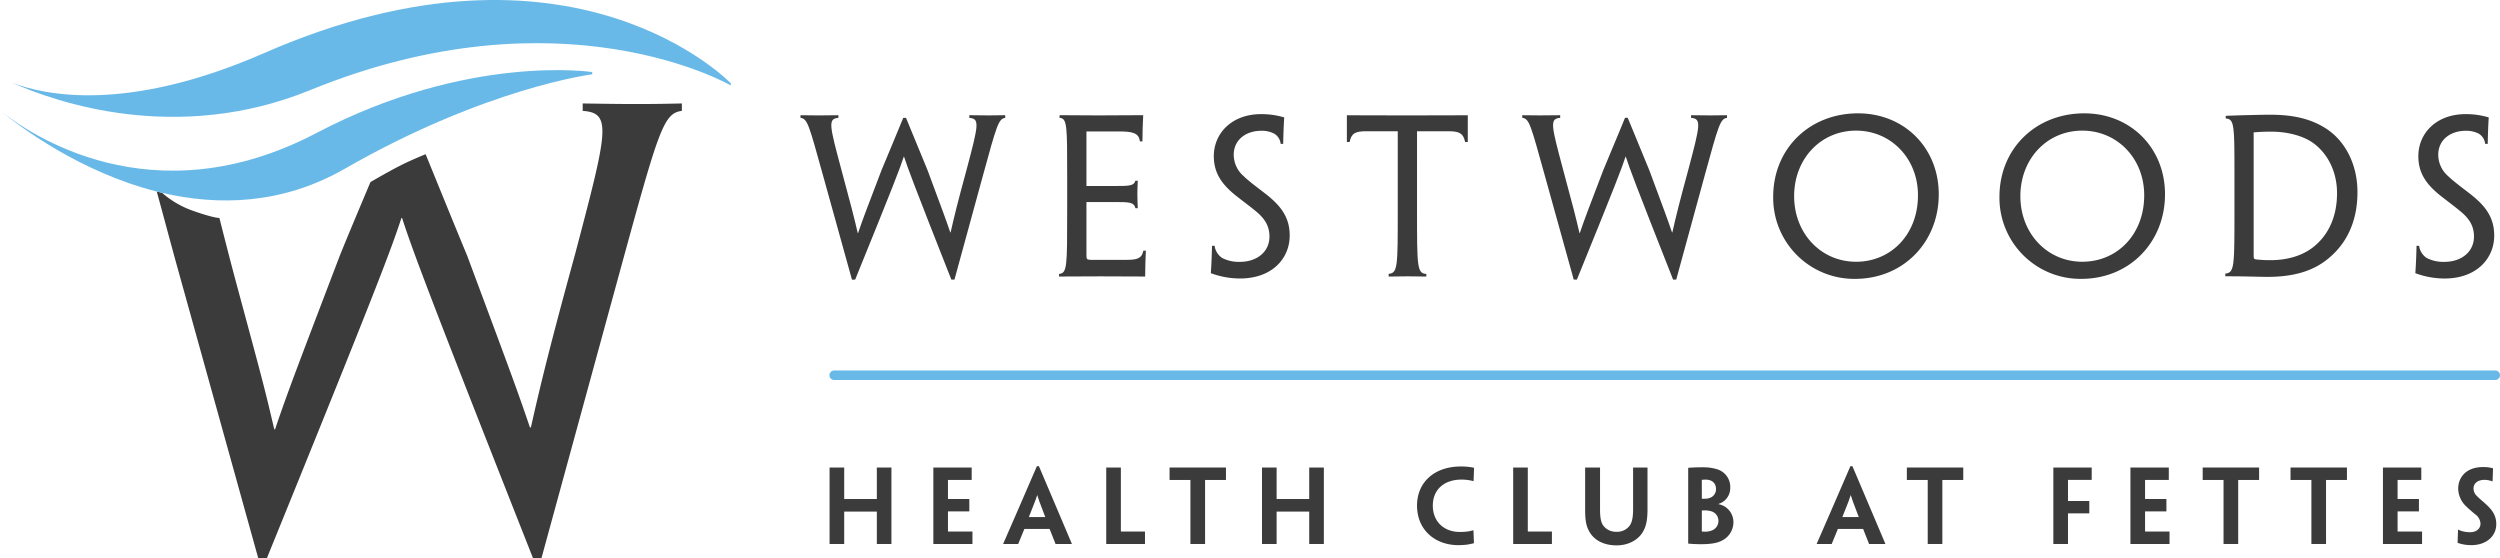
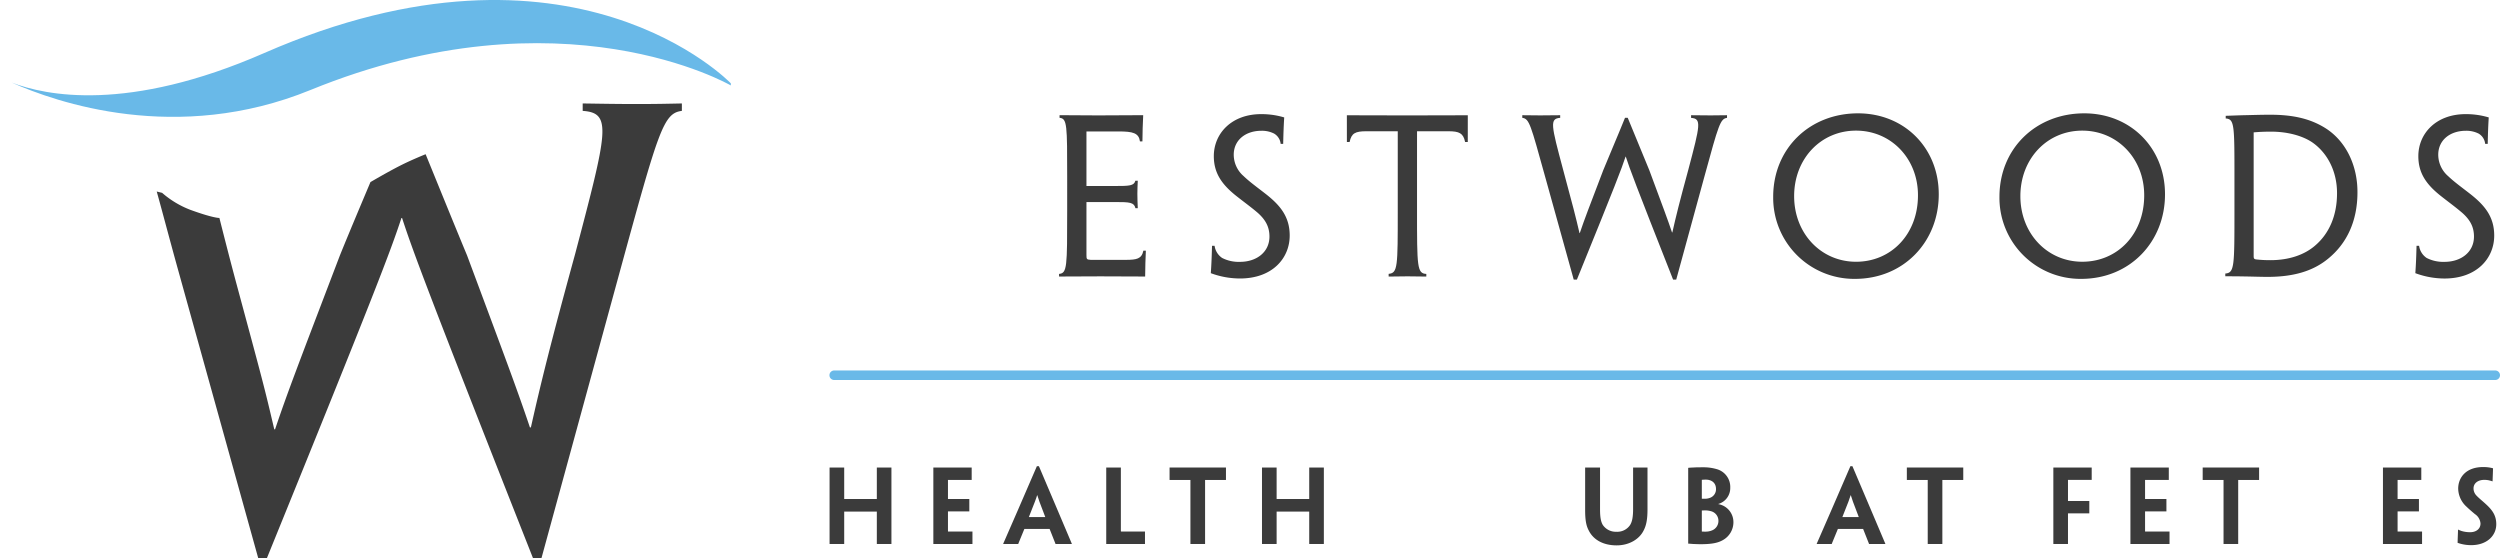
<svg xmlns="http://www.w3.org/2000/svg" id="Layer_1" data-name="Layer 1" viewBox="0 0 792.644 176.915">
  <defs>
    <style>.cls-1{fill:#3b3b3b;}.cls-2{fill:#69b9e8;}</style>
  </defs>
  <path class="cls-1" d="M233.139,203.3v-2.357c-4.1.08-7.648.182-14.33.182-6.522,0-11.334-.1-17.116-.182V203.3c9.336.643,7.945,6.177-2.388,45.341-7.909,28.832-10.94,41.238-14.033,55.005h-.314c-3.9-11.6-7.462-21.087-19.908-54.478-3.655-8.777-8.711-21.237-13.155-32.128,0,0-4.347,1.724-8.228,3.7-3.864,1.963-9.269,5.14-9.269,5.14-3.771,8.964-6.766,16.048-9.682,23.24-13.053,34.219-16.487,43.067-20.554,55.137h-.257c-3.266-13.953-3.541-14.83-12.234-47.055-2-7.475-3.846-14.746-5.162-19.953,0,0-1.865.094-9.119-2.543a29.735,29.735,0,0,1-9.052-5.428c-.571-.133-1.139-.274-1.7-.416,1.852,6.606,4.1,15.264,6.943,25.459l25.225,90.735h2.782c34.153-84.013,39.222-97.381,42.634-107.789h.208c3.363,10.32,8.21,23.5,41.49,107.789h2.716l24.826-90.779c12.3-44.9,13.811-50.263,19.678-50.977" transform="translate(-16.946 -168.142)" />
  <path class="cls-2" d="M115.351,196.691c79.777-32.563,133.306-1.458,133.306-1.458v-.674s-50.135-52.4-147.945-9.6c-43.25,18.929-69.343,13.505-80.061,9.354,14.05,6.278,52.377,19.655,94.7,2.375" transform="translate(-16.946 -168.142)" />
-   <path class="cls-2" d="M126.357,221.6c44.685-25.659,78.364-29.9,78.364-29.9v-.714s-39.284-5.964-87.456,19.332c-52.151,27.4-91.4.031-100.319-7.156,5.942,4.887,25.167,19.5,49.688,25.7.567.141,1.134.279,1.706.416,17.7,4.147,38.007,3.8,58.017-7.679" transform="translate(-16.946 -168.142)" />
  <path class="cls-2" d="M809.59,287.115a1.511,1.511,0,0,0-1.512-1.512h-526.6a1.512,1.512,0,1,0,0,3.023h526.6a1.511,1.511,0,0,0,1.512-1.511" transform="translate(-16.946 -168.142)" />
  <polygon class="cls-1" points="280.424 148.237 278.005 148.237 278.005 148.293 278.005 157.387 278.005 158.215 267.661 158.215 267.661 157.387 267.661 148.293 267.661 148.237 265.361 148.237 263.022 148.237 263.022 148.293 263.022 158.485 263.022 161.597 263.022 172.418 263.022 172.474 265.393 172.474 267.661 172.474 267.661 172.418 267.661 163.061 267.661 162.201 278.005 162.201 278.005 163.061 278.005 172.418 278.005 172.474 280.392 172.474 282.636 172.474 282.636 172.418 282.636 161.597 282.636 158.485 282.636 148.293 282.636 148.237 280.424 148.237" />
  <path class="cls-1" d="M322.9,336.666h-5.387c-.008-.159-.008-.326-.008-.47v-5.92h6.771v-3.922h-6.771v-6.048h7.519v-3.938H312.87V340.62h12.4v-3.954H322.9Z" transform="translate(-16.946 -168.142)" />
  <path class="cls-1" d="M343.172,332.091l.008-.08c1.838-4.583,2.331-5.92,2.6-6.867h.047c.271.947.716,2.276,2.507,6.867l.008.08Zm3.167-16.145H345.7L339.75,329.7c-4.01,9.246-4.639,10.631-4.726,10.83v.087h4.782v-.087c.087-.207.652-1.592,1.925-4.687h8c1.234,3.095,1.79,4.48,1.854,4.687v.087h5.188v-.087c-.087-.215-.668-1.592-4.583-10.814Z" transform="translate(-16.946 -168.142)" />
  <path class="cls-1" d="M378.977,336.666h-6.533c-.111,0-.119-.04-.119-.175V316.368h-4.639V340.62h12.286v-3.954h-1Z" transform="translate(-16.946 -168.142)" />
  <polygon class="cls-1" points="381.125 148.23 378.149 148.23 370.821 148.23 370.821 152.176 370.98 152.176 372.898 152.176 377.433 152.176 377.433 161.589 377.433 172.411 377.433 172.474 379.78 172.474 382.08 172.474 382.08 172.419 382.08 161.589 382.08 152.176 386.663 152.176 388.581 152.176 388.7 152.176 388.7 148.23 381.125 148.23" />
  <polygon class="cls-1" points="417.526 148.237 415.099 148.237 415.099 148.293 415.099 157.387 415.099 158.215 404.763 158.215 404.763 157.387 404.763 148.293 404.763 148.237 402.455 148.237 400.124 148.237 400.124 148.293 400.124 158.485 400.124 161.597 400.124 172.418 400.124 172.474 402.487 172.474 404.763 172.474 404.763 172.418 404.763 163.061 404.763 162.201 415.099 162.201 415.099 163.061 415.099 172.418 415.099 172.474 417.494 172.474 419.738 172.474 419.738 172.418 419.738 161.597 419.738 158.485 419.738 148.293 419.738 148.237 417.526 148.237" />
-   <path class="cls-1" d="M480.305,320.2a14.5,14.5,0,0,1,2.459.2c.5.087.907.167,1.289.27h.1c.08-1.711.1-2.936.159-4.2a16.154,16.154,0,0,0-1.941-.318,20.313,20.313,0,0,0-2.188-.112c-8.673,0-13.957,5.2-13.957,12.381,0,7.8,5.777,12.564,13.113,12.564a21.4,21.4,0,0,0,2.92-.191c.669-.1,1.536-.3,2.013-.429-.031-.908-.127-3.223-.151-4.106h-.063c-.494.151-.923.238-1.409.342a18.308,18.308,0,0,1-2.856.2c-5.125,0-8.562-3.374-8.562-8.363,0-5,3.517-8.235,9.079-8.235" transform="translate(-16.946 -168.142)" />
-   <path class="cls-1" d="M508,336.666h-6.533c-.112,0-.12-.04-.12-.175V316.368h-4.638V340.62h12.285v-3.954H508Z" transform="translate(-16.946 -168.142)" />
  <path class="cls-1" d="M534.731,316.372v13.152c0,2.388-.254,4.058-1.026,5.188a4.882,4.882,0,0,1-4.249,2.029,4.977,4.977,0,0,1-4.345-2.188c-.644-1.1-.859-2.626-.859-4.925V316.372h-4.726v13.351c0,3.04.254,4.942,1.137,6.6,1.472,2.991,4.639,4.734,8.856,4.734,4.1,0,7.162-2.069,8.435-4.5,1-1.774,1.345-3.867,1.345-6.978V316.372h-4.568Z" transform="translate(-16.946 -168.142)" />
  <path class="cls-1" d="M561.789,333.282a3.219,3.219,0,0,1-1.965,3,5.4,5.4,0,0,1-2.149.422c-.374,0-.78,0-1.122-.032l-.032-.055V330c.3-.007.868-.039,1.122-.039a7.213,7.213,0,0,1,1.878.286,3.139,3.139,0,0,1,2.268,3.008Zm-5.268-13.01c.287-.024.852-.064,1.218-.064,1.886,0,3.278,1.019,3.278,2.96v.032a2.888,2.888,0,0,1-2.037,2.833,4.55,4.55,0,0,1-1.607.247c-.247,0-.565,0-.852-.024Zm5.252,7.71v-.063a5.244,5.244,0,0,0,3.764-5.164,5.852,5.852,0,0,0-4.273-5.865,14.62,14.62,0,0,0-4.17-.588c-.994,0-2.315,0-3.167.063-.652.016-1.312.064-1.726.112V340.5c.684.039,1.337.111,1.671.119.875.032,1.5.064,2.339.064,3.549,0,5.5-.43,7.05-1.337a6.466,6.466,0,0,0,3.278-5.57v-.024a5.777,5.777,0,0,0-4.766-5.769" transform="translate(-16.946 -168.142)" />
  <path class="cls-1" d="M601.1,332.091l.008-.08c1.846-4.583,2.331-5.92,2.61-6.867h.039c.271.947.717,2.276,2.507,6.867l.008.08Zm3.167-16.145h-.637L597.68,329.7c-4.01,9.246-4.639,10.631-4.726,10.83v.087h4.782v-.087c.08-.207.652-1.592,1.926-4.687h8c1.234,3.095,1.791,4.48,1.854,4.687v.087H614.7v-.087c-.079-.215-.668-1.592-4.583-10.814Z" transform="translate(-16.946 -168.142)" />
  <polygon class="cls-1" points="614.876 148.23 611.908 148.23 604.579 148.23 604.579 152.176 604.747 152.176 606.664 152.176 611.2 152.176 611.2 161.589 611.2 172.411 611.2 172.474 613.547 172.474 615.839 172.474 615.839 172.419 615.839 161.589 615.839 152.176 620.414 152.176 622.331 152.176 622.467 152.176 622.467 148.23 614.876 148.23" />
  <polygon class="cls-1" points="657.292 148.237 651.03 148.237 651.03 148.452 651.03 158.485 651.03 161.597 651.03 172.33 651.03 172.474 653.393 172.474 655.669 172.474 655.669 172.378 655.669 163.538 655.669 162.766 659.83 162.766 662.289 162.766 662.432 162.766 662.432 160.737 662.432 158.843 662.313 158.843 659.766 158.843 655.669 158.843 655.669 152.152 659.552 152.152 663.005 152.152 663.188 152.152 663.188 148.237 657.292 148.237" />
  <path class="cls-1" d="M702.447,336.666H697.06c-.008-.159-.008-.326-.008-.47v-5.92h6.772v-3.922h-6.772v-6.048h7.528v-3.938H692.413V340.62h12.4v-3.954h-2.363Z" transform="translate(-16.946 -168.142)" />
  <polygon class="cls-1" points="708.681 148.23 705.705 148.23 698.377 148.23 698.377 152.176 698.536 152.176 700.446 152.176 704.989 152.176 704.989 161.589 704.989 172.411 704.989 172.474 707.336 172.474 709.636 172.474 709.636 172.419 709.636 161.589 709.636 152.176 714.219 152.176 716.137 152.176 716.264 152.176 716.264 148.23 708.681 148.23" />
-   <polygon class="cls-1" points="736.524 148.23 733.556 148.23 726.228 148.23 726.228 152.176 726.379 152.176 728.312 152.176 732.848 152.176 732.848 161.589 732.848 172.411 732.848 172.474 735.195 172.474 737.487 172.474 737.487 172.419 737.487 161.589 737.487 152.176 742.07 152.176 743.98 152.176 744.115 152.176 744.115 148.23 736.524 148.23" />
  <path class="cls-1" d="M782.514,336.666h-5.387c-.008-.159-.008-.326-.008-.47v-5.92h6.771v-3.922h-6.771v-6.048h7.519v-3.938H772.48V340.62h12.4v-3.954h-2.363Z" transform="translate(-16.946 -168.142)" />
  <path class="cls-1" d="M805.263,328.122c-1.289-1.2-2.332-2-3.008-2.73a3.275,3.275,0,0,1-1.058-2.387c0-1.687,1.448-2.721,3.429-2.721a7.163,7.163,0,0,1,1.417.143,11.106,11.106,0,0,1,1.137.326h.056c.072-2.1.1-2.625.143-4.137a11.814,11.814,0,0,0-3.167-.39c-5.41,0-7.877,3.334-7.877,6.827a7.9,7.9,0,0,0,2.682,5.777c.779.756,1.607,1.464,2.617,2.307a3.931,3.931,0,0,1,1.775,2.976c0,1.806-1.488,2.769-3.27,2.769a9.339,9.339,0,0,1-2.618-.35,7.858,7.858,0,0,1-1.178-.469h-.056c-.071,2.084-.1,2.578-.143,4.185a12.535,12.535,0,0,0,4.384.732c4.8,0,7.878-2.928,7.878-6.612v-.04c0-2.721-1.234-4.432-3.143-6.206" transform="translate(-16.946 -168.142)" />
-   <path class="cls-1" d="M288.078,256.8c12.349-30.387,14.187-35.225,15.428-39h.064c1.225,3.732,2.976,8.5,15.007,39h.986l8.984-32.838c4.448-16.248,5-18.174,7.113-18.444v-.852c-1.48.032-2.777.064-5.188.064-2.363,0-4.09-.032-6.19-.064v.852c3.382.238,2.888,2.236-.867,16.4-2.849,10.44-3.947,14.919-5.069,19.908h-.111c-1.417-4.2-2.706-7.63-7.2-19.717-1.966-4.7-4.361-10.575-6.835-16.606h-.868c-2.443,6.071-5.021,12-6.891,16.59-4.726,12.381-5.967,15.58-7.439,19.948h-.1c-1.169-5.045-2.077-8.585-5.227-20.234-3.764-14.06-4.265-16.042-.908-16.3v-.836c-2.164.032-4.05.064-6.357.064-2.371,0-4.217-.032-5.658-.064v.836c2.26.286,2.674,2.244,7.194,18.46l9.118,32.838Z" transform="translate(-16.946 -168.142)" />
  <path class="cls-1" d="M352.726,254.988v.828c2.45-.024,7.463-.056,13.121-.056,4.941,0,10.248.032,14.179.056,0-2.8.127-5.817.223-8.2h-.788c-.525,2.65-2.244,2.881-5.347,2.913-3.215.016-6.485,0-11.363,0-1.273-.08-1.336-.215-1.336-1.576V232.2h9.142c4.583,0,5.96.1,6.39,1.949h.74c-.064-1.615-.128-3.023-.128-4.591,0-1.329.064-2.666.128-4.122h-.756c-.446,1.624-1.87,1.679-6.525,1.679h-8.991v-17.3h10.232c4.5,0,6.374.493,6.732,3.167h.78c.015-2.793.111-5.6.246-8.323-3.445.032-8.983.071-14.251.071-5.315,0-9.882-.039-12.269-.071v.835c2.419.223,2.419,2.252,2.419,19.049V234.77c0,18.006,0,19.988-2.578,20.218" transform="translate(-16.946 -168.142)" />
  <path class="cls-1" d="M410.12,251.164a11.532,11.532,0,0,1-5.681-1.233,5.576,5.576,0,0,1-2.4-3.851h-.812c-.088,3.35-.183,5.816-.382,8.673a26.68,26.68,0,0,0,9.238,1.687c10.28,0,15.771-6.429,15.771-13.6v-.055c0-6.135-3.263-9.771-7.75-13.265-2.913-2.259-5.037-3.795-6.835-5.522a9,9,0,0,1-3.159-6.779c0-4.687,3.771-7.615,8.784-7.615a8.521,8.521,0,0,1,4.018.891,4.269,4.269,0,0,1,2.077,3.271h.8c.064-3.016.151-5.562.326-8.395a25.053,25.053,0,0,0-7.336-1.042c-9.326,0-14.983,6.111-14.983,13.32,0,5.267,2.427,8.864,7.026,12.54,2.379,1.886,4.352,3.3,6.437,5.037,2.984,2.474,4.177,4.885,4.177,7.917,0,4.965-4.137,8.02-9.317,8.02" transform="translate(-16.946 -168.142)" />
  <path class="cls-1" d="M476.166,209.756c3.429,0,4.742.6,5.3,3.4h.851c0-2.857.008-5.777.008-8.466-4.694.032-11.044.04-16.375.04h-5.618c-4.742,0-11.084-.008-16.351-.04,0,2.681.008,5.594.008,8.466h.867c.581-2.769,1.759-3.4,5.323-3.4h9.939v25.025c0,18.03,0,19.916-2.889,20.187v.859c1.432-.04,3.613-.071,6.016-.071,2.22,0,4.32.031,5.928.071v-.835c-2.937-.159-2.945-2.173-2.945-20.211V209.756Z" transform="translate(-16.946 -168.142)" />
  <path class="cls-1" d="M511.615,205.5v-.828c-2.165.024-4.05.056-6.358.056-2.371,0-4.217-.032-5.657-.056v.828c2.259.286,2.665,2.244,7.185,18.46l9.126,32.838h1c12.357-30.387,14.2-35.225,15.437-39h.063c1.21,3.732,2.968,8.5,15.007,39h.987l8.983-32.838c4.448-16.248,4.989-18.174,7.122-18.444v-.844c-1.48.024-2.785.056-5.2.056-2.356,0-4.1-.032-6.191-.056v.844c3.382.238,2.881,2.236-.867,16.4-2.849,10.44-3.947,14.919-5.069,19.908h-.111c-1.416-4.2-2.706-7.63-7.2-19.717-1.966-4.7-4.361-10.575-6.835-16.606h-.868c-2.442,6.071-5.028,12-6.89,16.59-4.727,12.381-5.968,15.58-7.44,19.948h-.1c-1.17-5.045-2.077-8.585-5.228-20.234-3.764-14.06-4.265-16.042-.907-16.3" transform="translate(-16.946 -168.142)" />
  <path class="cls-1" d="M625.051,230.039v.064c0,12.27-8.459,21.03-19.638,21.03-11.068,0-19.622-8.935-19.622-20.807s8.49-20.768,19.614-20.768,19.646,8.848,19.646,20.481m-45.9.51a25.694,25.694,0,0,0,25.916,26.011c15.532,0,26.576-11.824,26.576-26.775v-.064c0-14.728-10.965-25.645-25.6-25.645-15.317,0-26.894,11.132-26.894,26.473" transform="translate(-16.946 -168.142)" />
  <path class="cls-1" d="M677.136,209.56c11.132,0,19.646,8.848,19.646,20.481v.056c0,12.277-8.459,21.03-19.638,21.03-11.076,0-19.622-8.928-19.622-20.8s8.49-20.767,19.614-20.767m-.334,47c15.532,0,26.576-11.824,26.576-26.776v-.063c0-14.737-10.965-25.645-25.605-25.645-15.31,0-26.887,11.131-26.887,26.472A25.7,25.7,0,0,0,676.8,256.562" transform="translate(-16.946 -168.142)" />
  <path class="cls-1" d="M731.486,210.111c1.806-.151,3.429-.23,5.514-.23,5.2,0,10.121,1.3,13.312,3.572,4.695,3.374,7.607,9.175,7.607,15.9v.072c0,7.272-2.618,12.882-6.939,16.574-3.54,3.072-8.529,4.631-14.131,4.631a38.729,38.729,0,0,1-4.607-.239c-.573-.087-.756-.286-.756-1.01Zm4.44,45.816c8.036,0,14.219-1.758,19.017-5.641,6.023-4.83,9.453-11.959,9.453-21.181v-.072c0-8.721-3.859-16.463-10.5-20.473-4.48-2.714-9.748-4.042-17.116-4.042-3.111,0-5.172.087-7.607.135-2.267.04-4.845.159-6.548.207v.843c2.769.215,2.769,2,2.769,18.85V234.77c0,17.927,0,19.852-2.9,20.1v.859c2.013.016,4.01.024,6.2.064,2.308.032,5.291.135,7.233.135" transform="translate(-16.946 -168.142)" />
  <path class="cls-1" d="M807.753,242.841v-.056c0-6.127-3.263-9.763-7.751-13.264-2.912-2.26-5.044-3.8-6.843-5.522a9.018,9.018,0,0,1-3.15-6.78c0-4.686,3.771-7.615,8.776-7.615a8.652,8.652,0,0,1,4.026.892,4.27,4.27,0,0,1,2.077,3.27h.812c.055-3.016.143-5.562.318-8.395a25.128,25.128,0,0,0-7.336-1.042c-9.326,0-14.983,6.111-14.983,13.32,0,5.267,2.411,8.864,7.026,12.54,2.379,1.886,4.352,3.3,6.421,5.037,3,2.474,4.193,4.885,4.193,7.917,0,4.965-4.145,8.021-9.317,8.021a11.538,11.538,0,0,1-5.682-1.234,5.527,5.527,0,0,1-2.4-3.851h-.811c-.088,3.35-.183,5.817-.382,8.673a26.662,26.662,0,0,0,9.238,1.695c10.28,0,15.771-6.437,15.771-13.606" transform="translate(-16.946 -168.142)" />
</svg>